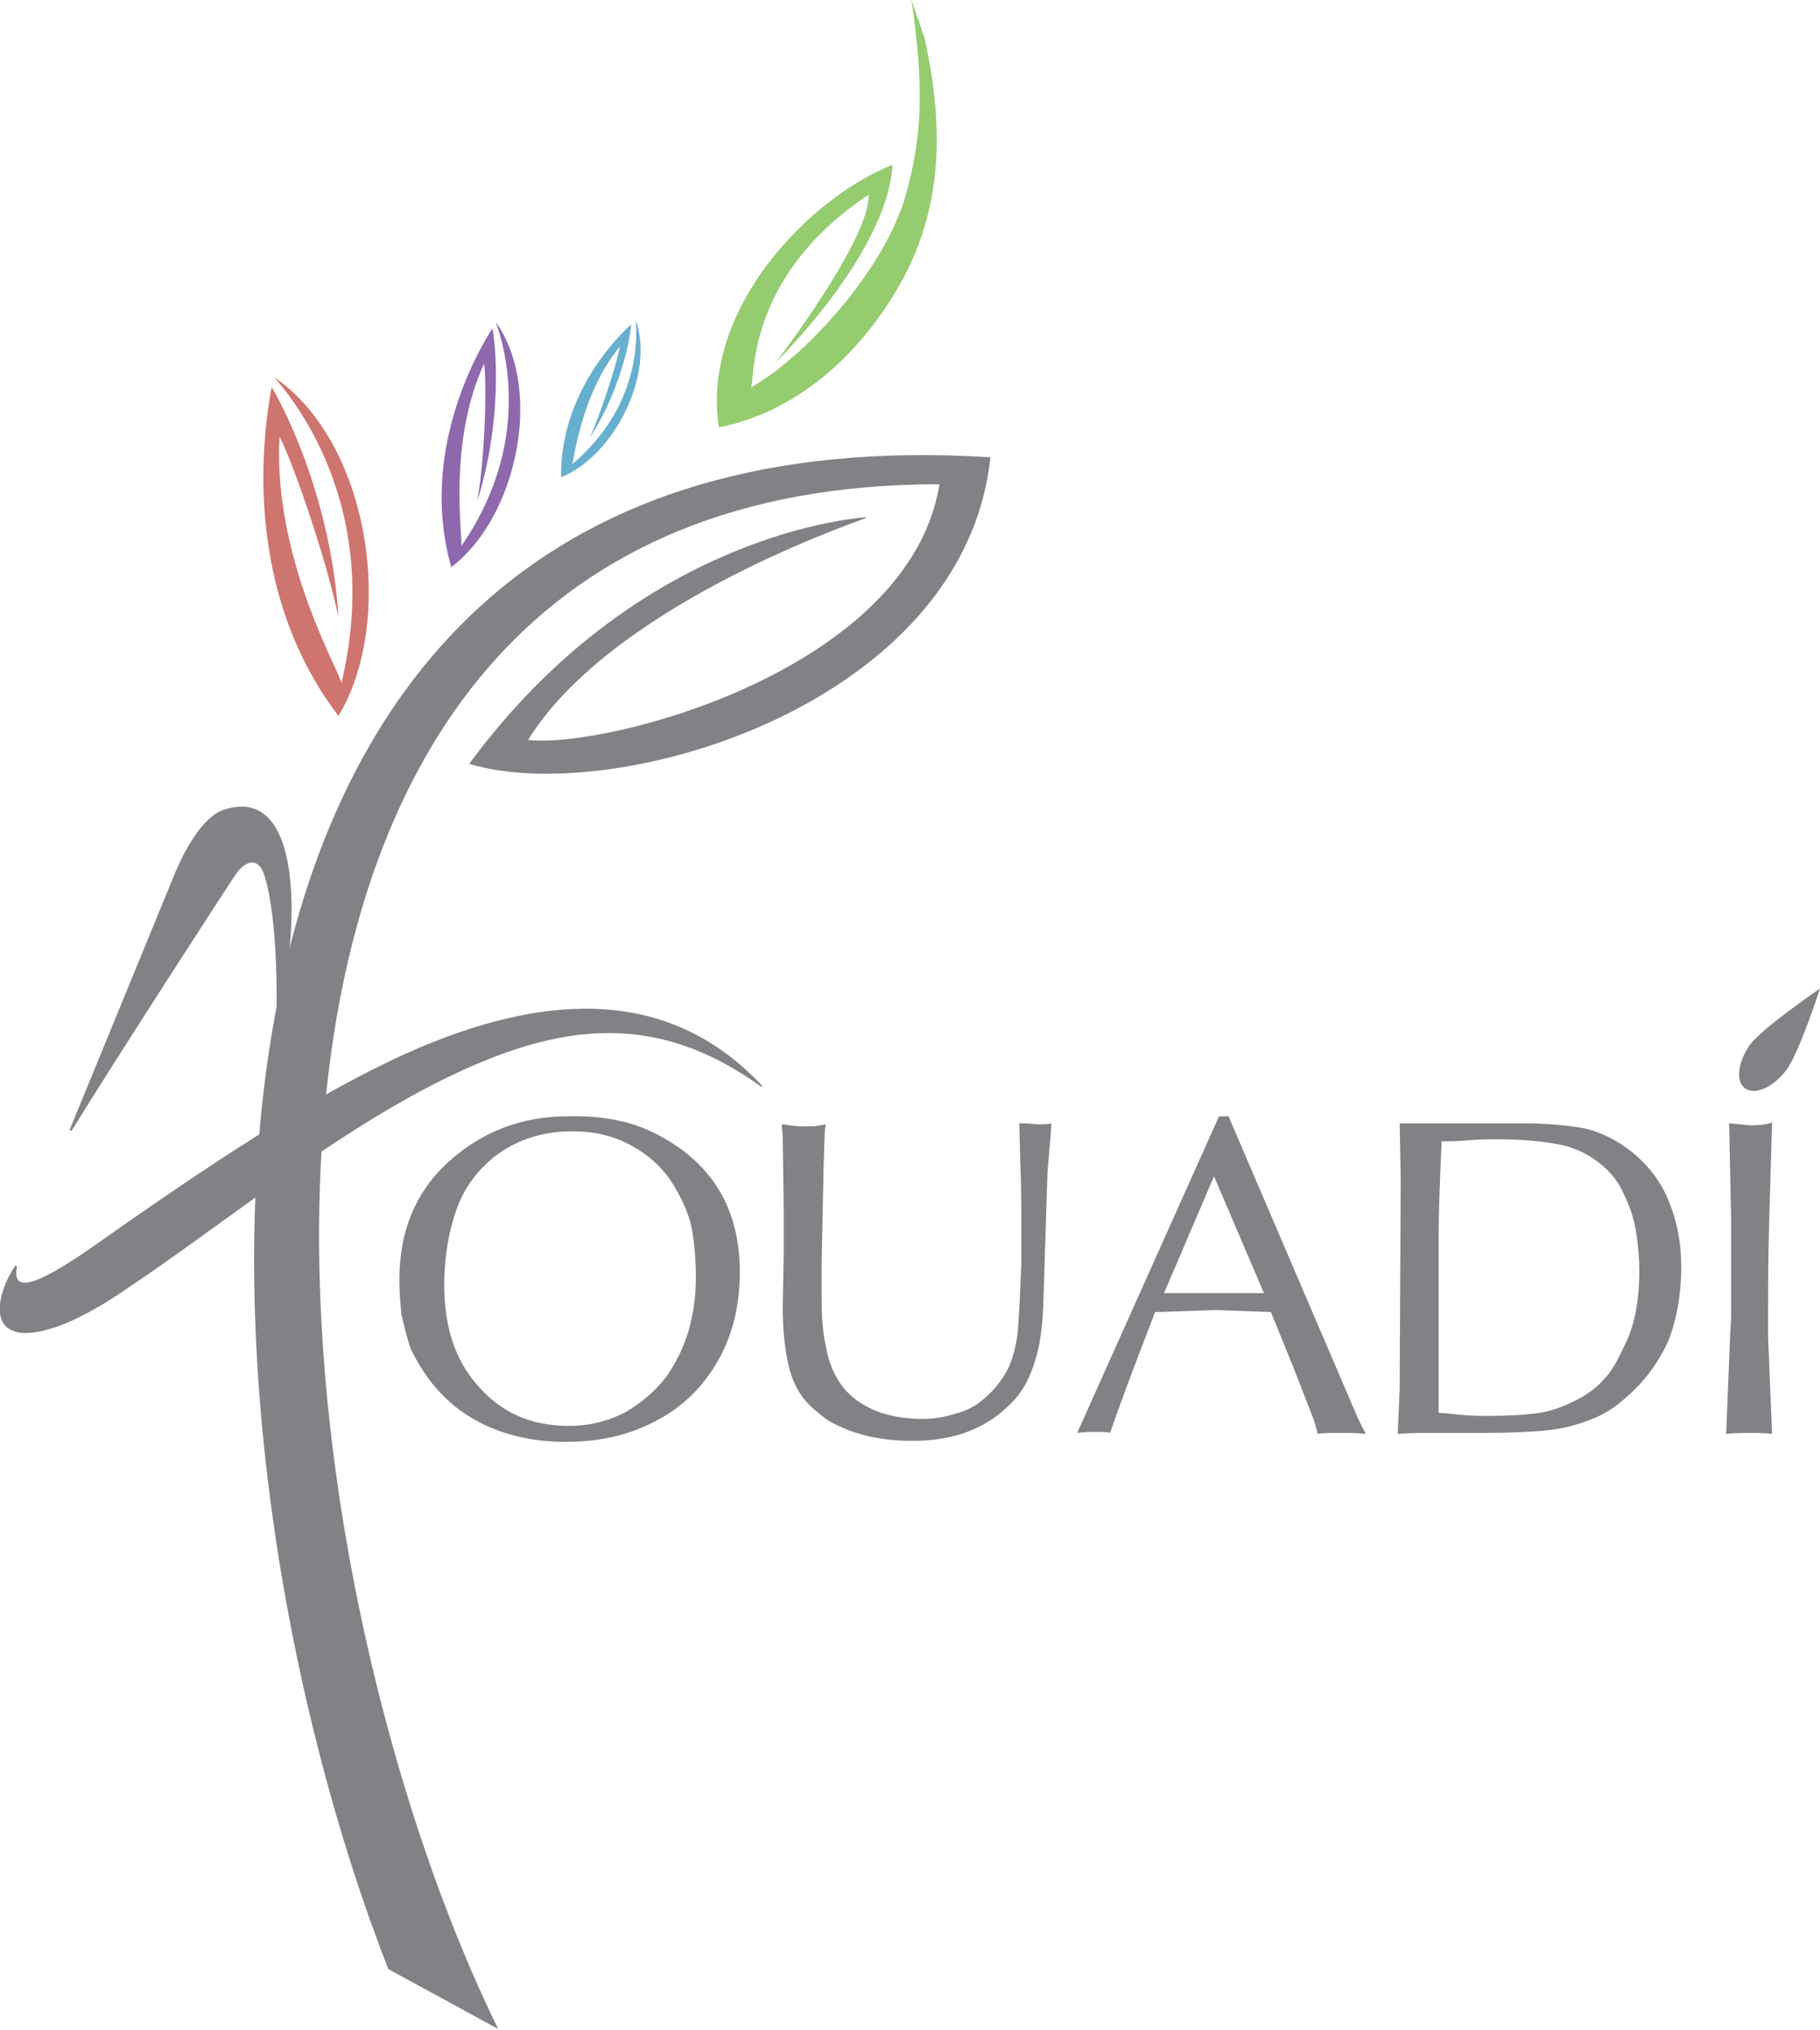
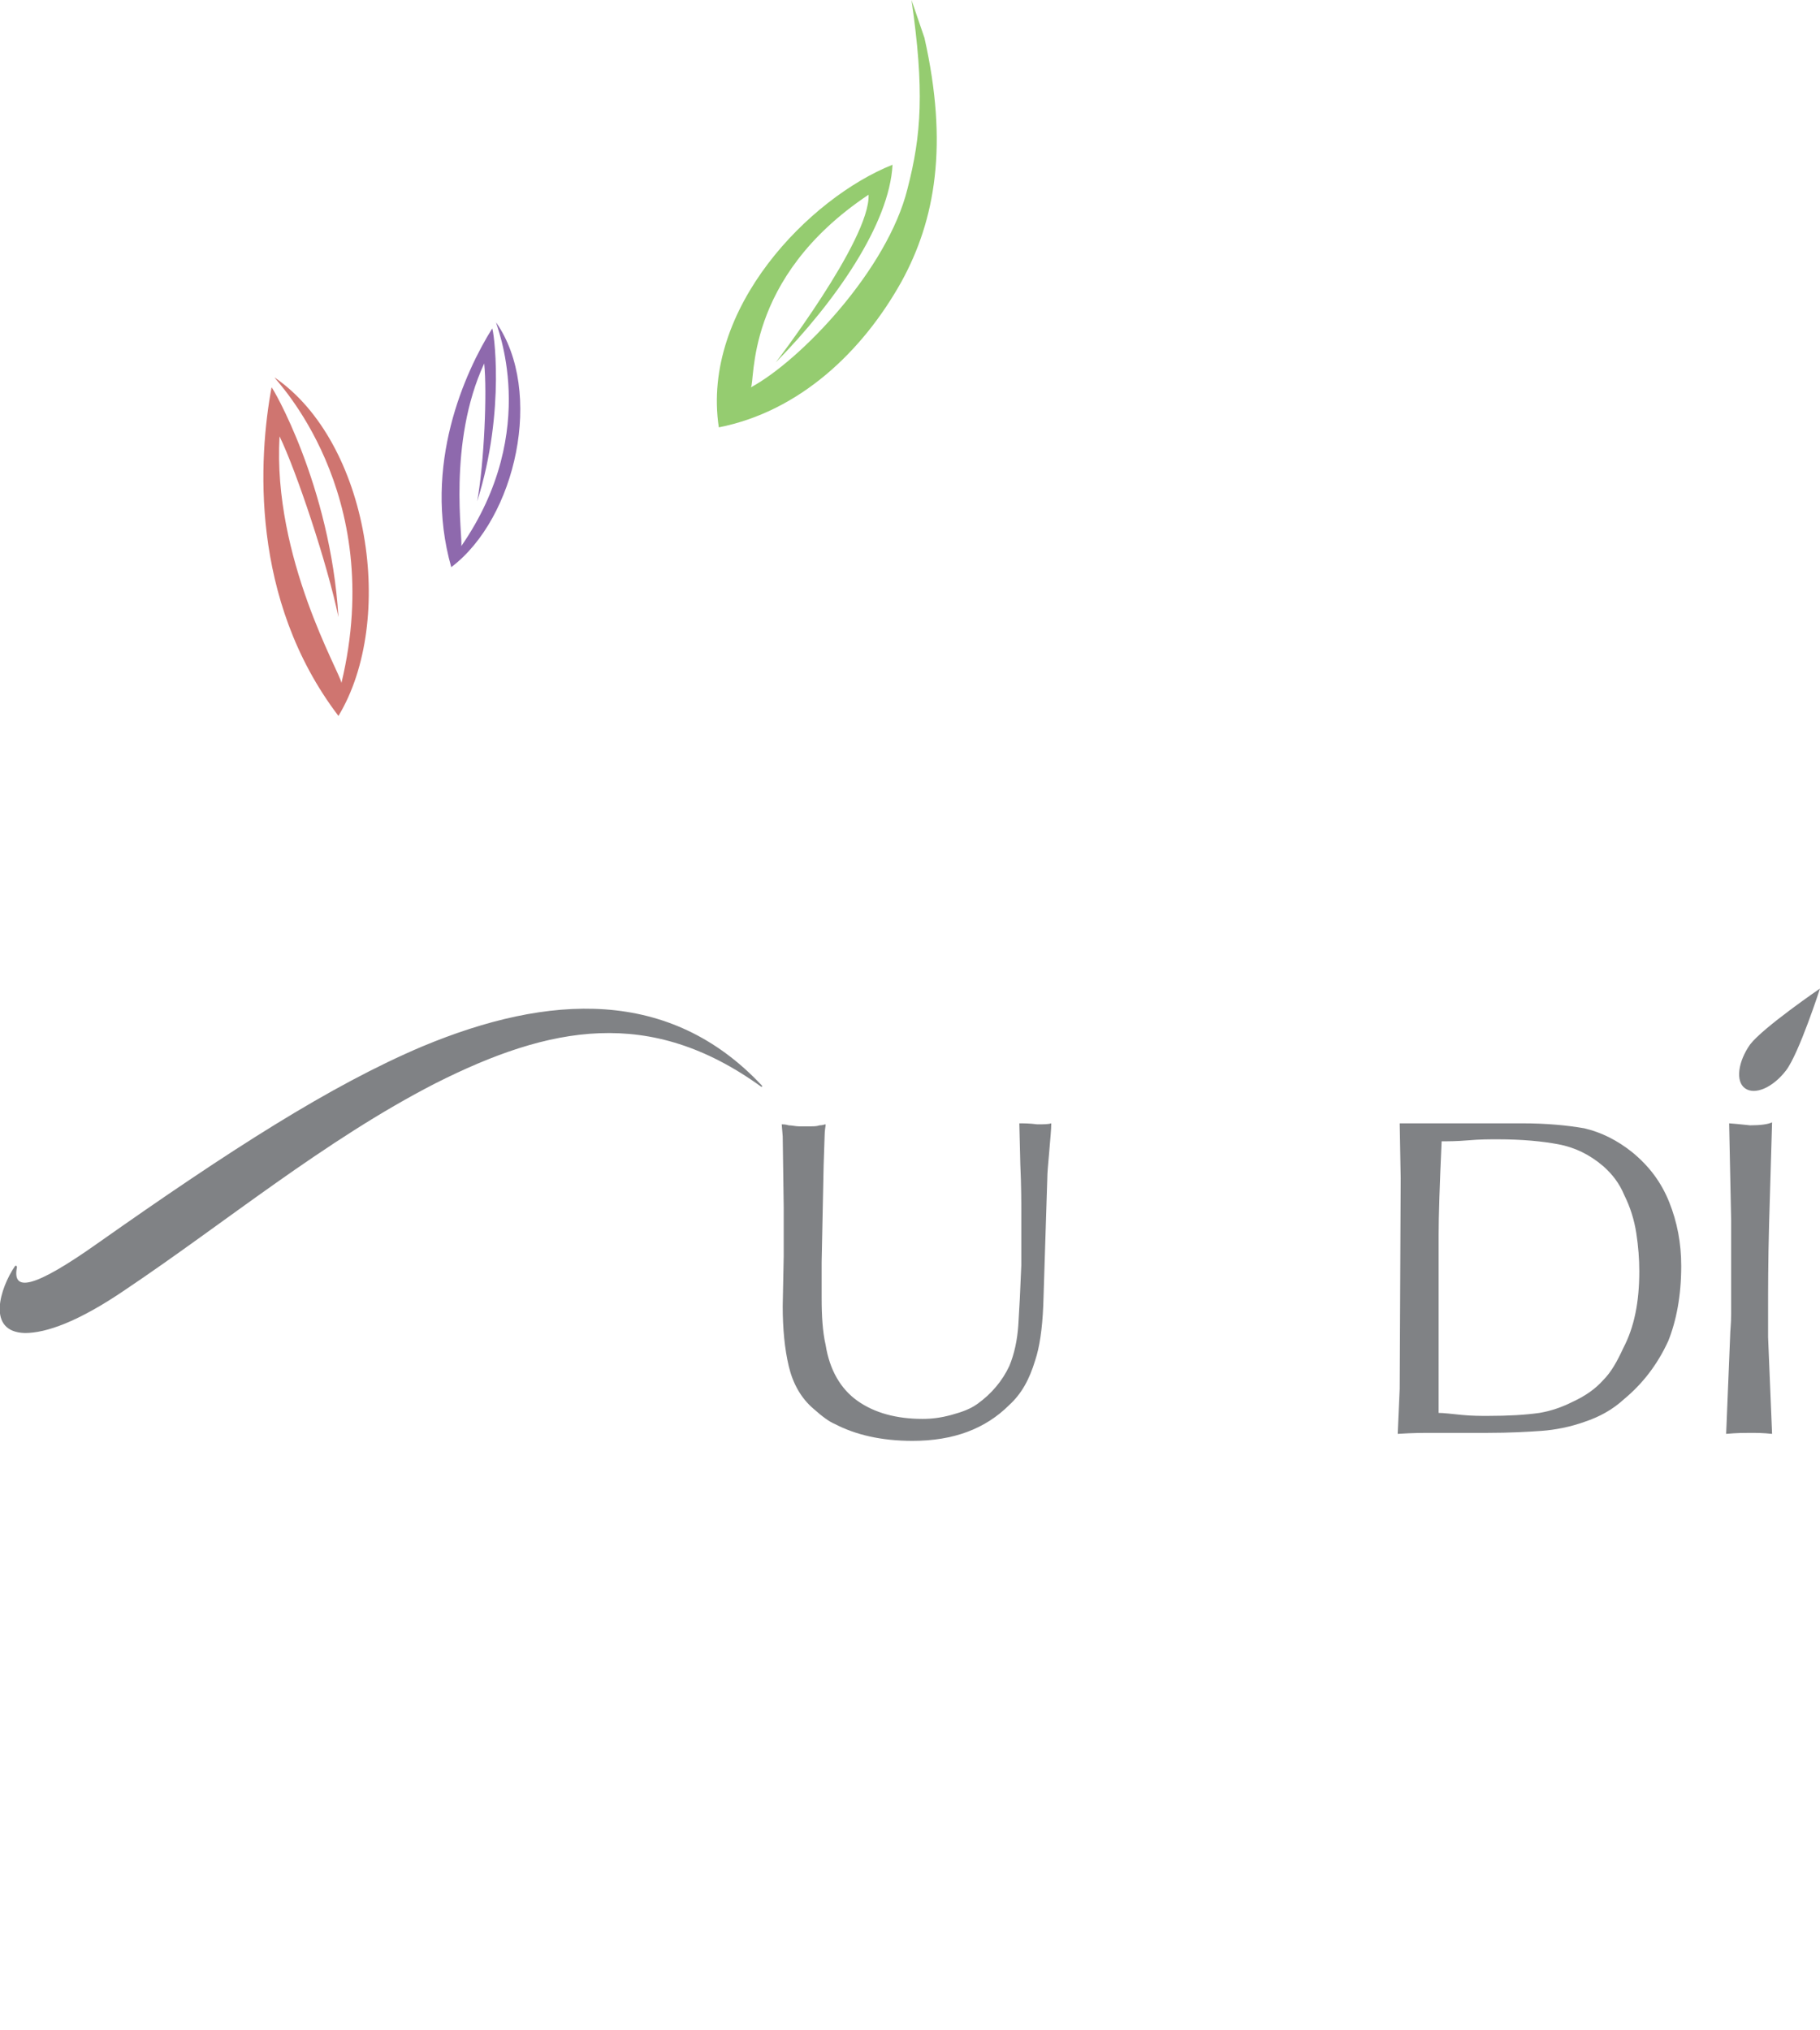
<svg xmlns="http://www.w3.org/2000/svg" version="1.1" x="0px" y="0px" viewBox="0 0 182.3 203.3" style="enable-background:new 0 0 182.3 203.3;" xml:space="preserve">
  <style type="text/css">
	.st0{fill-rule:evenodd;clip-rule:evenodd;fill:#CF7570;}
	.st1{fill:#808285;}
	.st2{fill-rule:evenodd;clip-rule:evenodd;fill:#808285;}
	.st3{fill-rule:evenodd;clip-rule:evenodd;fill:#95CC70;}
	.st4{fill-rule:evenodd;clip-rule:evenodd;fill:#8E69AD;}
	.st5{fill-rule:evenodd;clip-rule:evenodd;fill:#67AFCE;}
</style>
  <g id="Layer_1">
</g>
  <g id="Isolation_Mode">
    <g id="XMLID_2040_">
      <path id="XMLID_2254_" class="st0" d="M33.9,71.7C25,60,25.9,45.8,27.2,38.8c0-0.2,5.9,9.8,6.7,23c-1.1-5.3-4.2-14.6-5.9-18.1    c-0.7,12.2,6.1,23.7,6.2,24.7c4.6-19.2-6.7-30.4-6.7-30.6C37,44.3,39.7,62.1,33.9,71.7z" />
      <path id="XMLID_2253_" class="st1" d="M177.2,122.6c-0.1,3.8-0.1,6.6-0.1,8.5c0,0.3,0,0.8,0,1.4c0,0.6,0,1.1,0,1.4l0.4,9.7    c-0.9-0.1-1.7-0.1-2.2-0.1c-0.5,0-1.3,0-2.4,0.1l0.4-9.8c0-0.5,0.1-1.2,0.1-2.2c0-1,0-1.7,0-2.2v-3.8v-3.4l-0.2-9.7    c1.3,0.1,2,0.2,2.1,0.2c1,0,1.8-0.1,2.2-0.3L177.2,122.6z" />
      <path id="XMLID_2250_" class="st1" d="M143.4,143.5c-0.8,0-1.9,0-3.4,0.1l0.2-4.5l0.1-21.1l-0.1-5.5h1.1h9.1h2.1    c2.4,0,4.5,0.2,6.2,0.5c1.7,0.4,3.3,1.2,4.8,2.4c1.7,1.4,2.9,3,3.7,5c0.8,2,1.2,4.1,1.2,6.4c0,3-0.5,5.5-1.3,7.5    c-1.1,2.4-2.6,4.3-4.4,5.8c-1.2,1.1-2.5,1.8-4,2.3c-1.4,0.5-2.9,0.8-4.3,0.9c-1.4,0.1-3.2,0.2-5.4,0.2L143.4,143.5L143.4,143.5z     M144.1,141.5c0.5,0,1.3,0.1,2.3,0.2c1,0.1,1.9,0.1,2.6,0.1c2.1,0,3.8-0.1,5.2-0.3c1.2-0.2,2.3-0.6,3.3-1.1    c1.3-0.6,2.3-1.3,3.1-2.2c0.8-0.8,1.4-1.9,2-3.2c1.1-2.1,1.6-4.6,1.6-7.7c0-1.2-0.1-2.5-0.3-3.8c-0.2-1.3-0.6-2.6-1.2-3.8    c-0.5-1.2-1.2-2.1-2.1-2.9c-1.4-1.2-2.9-1.9-4.5-2.2c-1.6-0.3-3.6-0.5-6.1-0.5c-0.8,0-1.8,0-2.9,0.1c-1.2,0.1-2,0.1-2.7,0.1    c-0.2,4.4-0.3,7.6-0.3,9.4v12.4L144.1,141.5z" />
-       <path id="XMLID_2247_" class="st1" d="M123.1,111.9L136,142l0.8,1.6c-1-0.1-1.8-0.1-2.3-0.1c-1.1,0-2,0-2.5,0.1l-0.4-1.4l-2.1-5.4    l-2.2-5.4l-5.5-0.2l-6.1,0.2c-2.2,5.7-3.7,9.7-4.5,12.1c-0.3-0.1-0.8-0.1-1.6-0.1c-0.4,0-0.9,0-1.7,0.1l14.2-31.7H123.1    L123.1,111.9z M126.6,129.5l-5-11.7l-5,11.7h5.5H126.6z" />
      <path id="XMLID_2246_" class="st1" d="M78.5,125.8v-4.9l-0.1-7.1l-0.1-1.2c0.1,0,0.4,0,0.7,0.1c0.3,0,0.7,0.1,1,0.1    c0.3,0,0.6,0,0.7,0c0.1,0,0.3,0,0.6,0c0.2,0,0.5,0,0.8-0.1c0.3,0,0.5-0.1,0.6-0.1c0,0.2-0.1,0.6-0.1,1.1l-0.1,3l-0.2,9.7    c0,0.4,0,1,0,1.8c0,0.8,0,1.4,0,1.8c0,1.8,0.1,3.4,0.4,4.7c0.4,2.5,1.5,4.4,3.2,5.6c1.7,1.2,3.9,1.8,6.5,1.8    c0.9,0,1.8-0.1,2.9-0.4c1.1-0.3,1.9-0.6,2.6-1.1c1.4-1,2.5-2.3,3.2-3.8c0.5-1.2,0.8-2.6,0.9-4.1c0.1-1.5,0.2-3.5,0.3-6    c0-0.6,0-1.5,0-2.6c0-1.1,0-2,0-2.6c0-1.1,0-2.7-0.1-4.9l-0.1-4.1c0.4,0,1,0,1.8,0.1c0.6,0,1.1,0,1.4-0.1c0,0.6-0.1,1.6-0.2,2.8    c-0.1,1.2-0.2,2.1-0.2,2.8l-0.4,12.6c-0.1,2.5-0.4,4.3-0.8,5.5c-0.6,2-1.4,3.4-2.6,4.5c-2.4,2.4-5.6,3.6-9.7,3.6    c-3.1,0-5.7-0.6-7.8-1.7c-0.5-0.2-1.2-0.7-2.1-1.5c-1.3-1.1-2.1-2.6-2.5-4.3c-0.4-1.7-0.6-3.7-0.6-6L78.5,125.8z" />
-       <path id="XMLID_2243_" class="st1" d="M65.8,113.6c5.6,2.9,8.3,7.5,8.3,13.8c0,3.3-0.7,6.3-2.2,8.9c-1.5,2.6-3.5,4.6-6.2,6    c-2.6,1.4-5.6,2.1-9,2.1c-3.6,0-6.7-0.8-9.3-2.3c-2.6-1.5-4.7-3.8-6.2-6.9c-0.3-0.7-0.6-1.9-1-3.6c-0.1-1.1-0.2-2.3-0.2-3.4    c0-5,1.7-9,5.1-12c3.3-2.9,7.2-4.4,11.7-4.4C60.4,111.7,63.3,112.3,65.8,113.6L65.8,113.6z M66.8,117.7c-1.1-1.4-2.5-2.5-4.2-3.3    c-1.7-0.8-3.4-1.1-5.3-1.1c-2.9,0-5.4,0.8-7.6,2.4c-1.8,1.4-3.2,3.2-4,5.5c-0.8,2.3-1.2,4.8-1.2,7.5c0,4.2,1.1,7.5,3.3,10    c2.4,2.8,5.4,4.1,9.2,4.1c2.1,0,4-0.5,5.7-1.4c1.7-1,3.2-2.3,4.3-3.9c1.1-1.7,1.9-3.5,2.3-5.6c0.3-1.3,0.4-2.7,0.4-4.1    c0-2.1-0.2-4-0.6-5.6C68.6,120.7,67.9,119.2,66.8,117.7z" />
-       <path id="XMLID_2241_" class="st2" d="M94.1,48.5c-3,18.6-33.3,26.5-41.2,25.6c0,0,0,0,0,0C61,61,84.2,52.8,86.7,51.9    c0,0,0-0.1,0-0.1c-2.4,0.2-23.3,2.4-39.7,24.7c0,0,0,0,0,0c14.6,4.4,49.6-5.9,52.2-30.7c0,0,0,0,0,0    c-89.5-5.7-80.6,99.7-60.3,151.4c0,0,0,0,0,0l11,6c0,0,0.1,0,0,0C26.5,155.5,13.1,48.4,94.1,48.5L94.1,48.5z" />
      <path id="XMLID_2240_" class="st3" d="M92.6,3.8c2.4,10.7,1.1,18.2-2.3,24.4c-3.9,7-10.2,13-18.3,14.6c-1.8-11.9,9.1-23,17.4-26.3    c-0.3,5.9-5.7,13.7-11.7,19.8C77.4,36.7,87.2,24,87,19.5c-12.6,8.4-11.3,18.9-11.8,19.3c5-2.7,13.7-11.8,15.7-19.9    C92.3,13.5,92.6,9,91.3,0L92.6,3.8z" />
      <path id="XMLID_2239_" class="st4" d="M45.2,56.8c-2.9-10.2,1.4-19.6,4.1-23.9c0.1-0.1,1.4,8.1-1.5,17.3c0.7-3.9,1-10.9,0.7-13.8    c-3.7,8-2.1,17.6-2.3,18.3c8.1-11.7,3.4-22.3,3.5-22.4C54.5,39.2,51.7,51.9,45.2,56.8z" />
-       <path id="XMLID_2238_" class="st5" d="M56.2,47.8c-0.1-7.4,4.4-12.9,7-15.3c0.1-0.1-0.5,5.7-4.1,11.3c1.1-2.5,2.6-7.1,3-9.1    c-3.9,4.7-4.6,11.4-4.8,11.8c7.6-6.4,6.3-14.3,6.4-14.4C65.6,37.7,61.4,45.7,56.2,47.8z" />
-       <path id="XMLID_2237_" class="st2" d="M7.2,113.2c-0.1,0.1-0.3,0-0.2-0.1l10.3-25.1c1.1-2.8,3-6.2,5.1-6.9c7-2.3,7.4,8.5,6.4,15.6    c-0.3,1.9-0.8,3.1-1.1,4.2c0,0,0.2-8.6-1.2-13.2c-0.6-1.9-1.8-1.5-2.7-0.4C23.2,88.1,10.8,107.3,7.2,113.2z" />
      <path id="XMLID_2236_" class="st2" d="M76.3,108.7c0.1,0.1,0,0.2-0.1,0.1c-11.1-8-21.1-6.1-32.6-0.3c-11.1,5.7-21.1,14-31.1,20.7    c-4.7,3.2-7.9,4.3-10,4.3c-3.9-0.1-2.5-4.5-1-6.7c0.1-0.1,0.2,0,0.2,0.1c-0.5,2.5,1.6,2.2,8.1-2.4c13.2-9.3,23.3-15.8,32.5-19.7    C55,99.5,67.1,98.9,76.3,108.7z" />
      <path id="XMLID_2234_" class="st2" d="M178.9,107.2c-1.3,1.7-3.1,2.5-4.1,1.8c-1-0.7-0.7-2.7,0.5-4.4c1.3-1.7,7-5.6,7-5.6    S180.2,105.5,178.9,107.2z" />
    </g>
    <g id="XMLID_14_">
	</g>
    <g id="XMLID_15_">
	</g>
    <g id="XMLID_16_">
	</g>
    <g id="XMLID_17_">
	</g>
    <g id="XMLID_18_">
	</g>
    <g id="XMLID_19_">
	</g>
    <g id="XMLID_20_">
	</g>
    <g id="XMLID_21_">
	</g>
    <g id="XMLID_22_">
	</g>
    <g id="XMLID_23_">
	</g>
    <g id="XMLID_24_">
	</g>
    <g id="XMLID_25_">
	</g>
    <g id="XMLID_26_">
	</g>
    <g id="XMLID_27_">
	</g>
    <g id="XMLID_28_">
	</g>
  </g>
</svg>